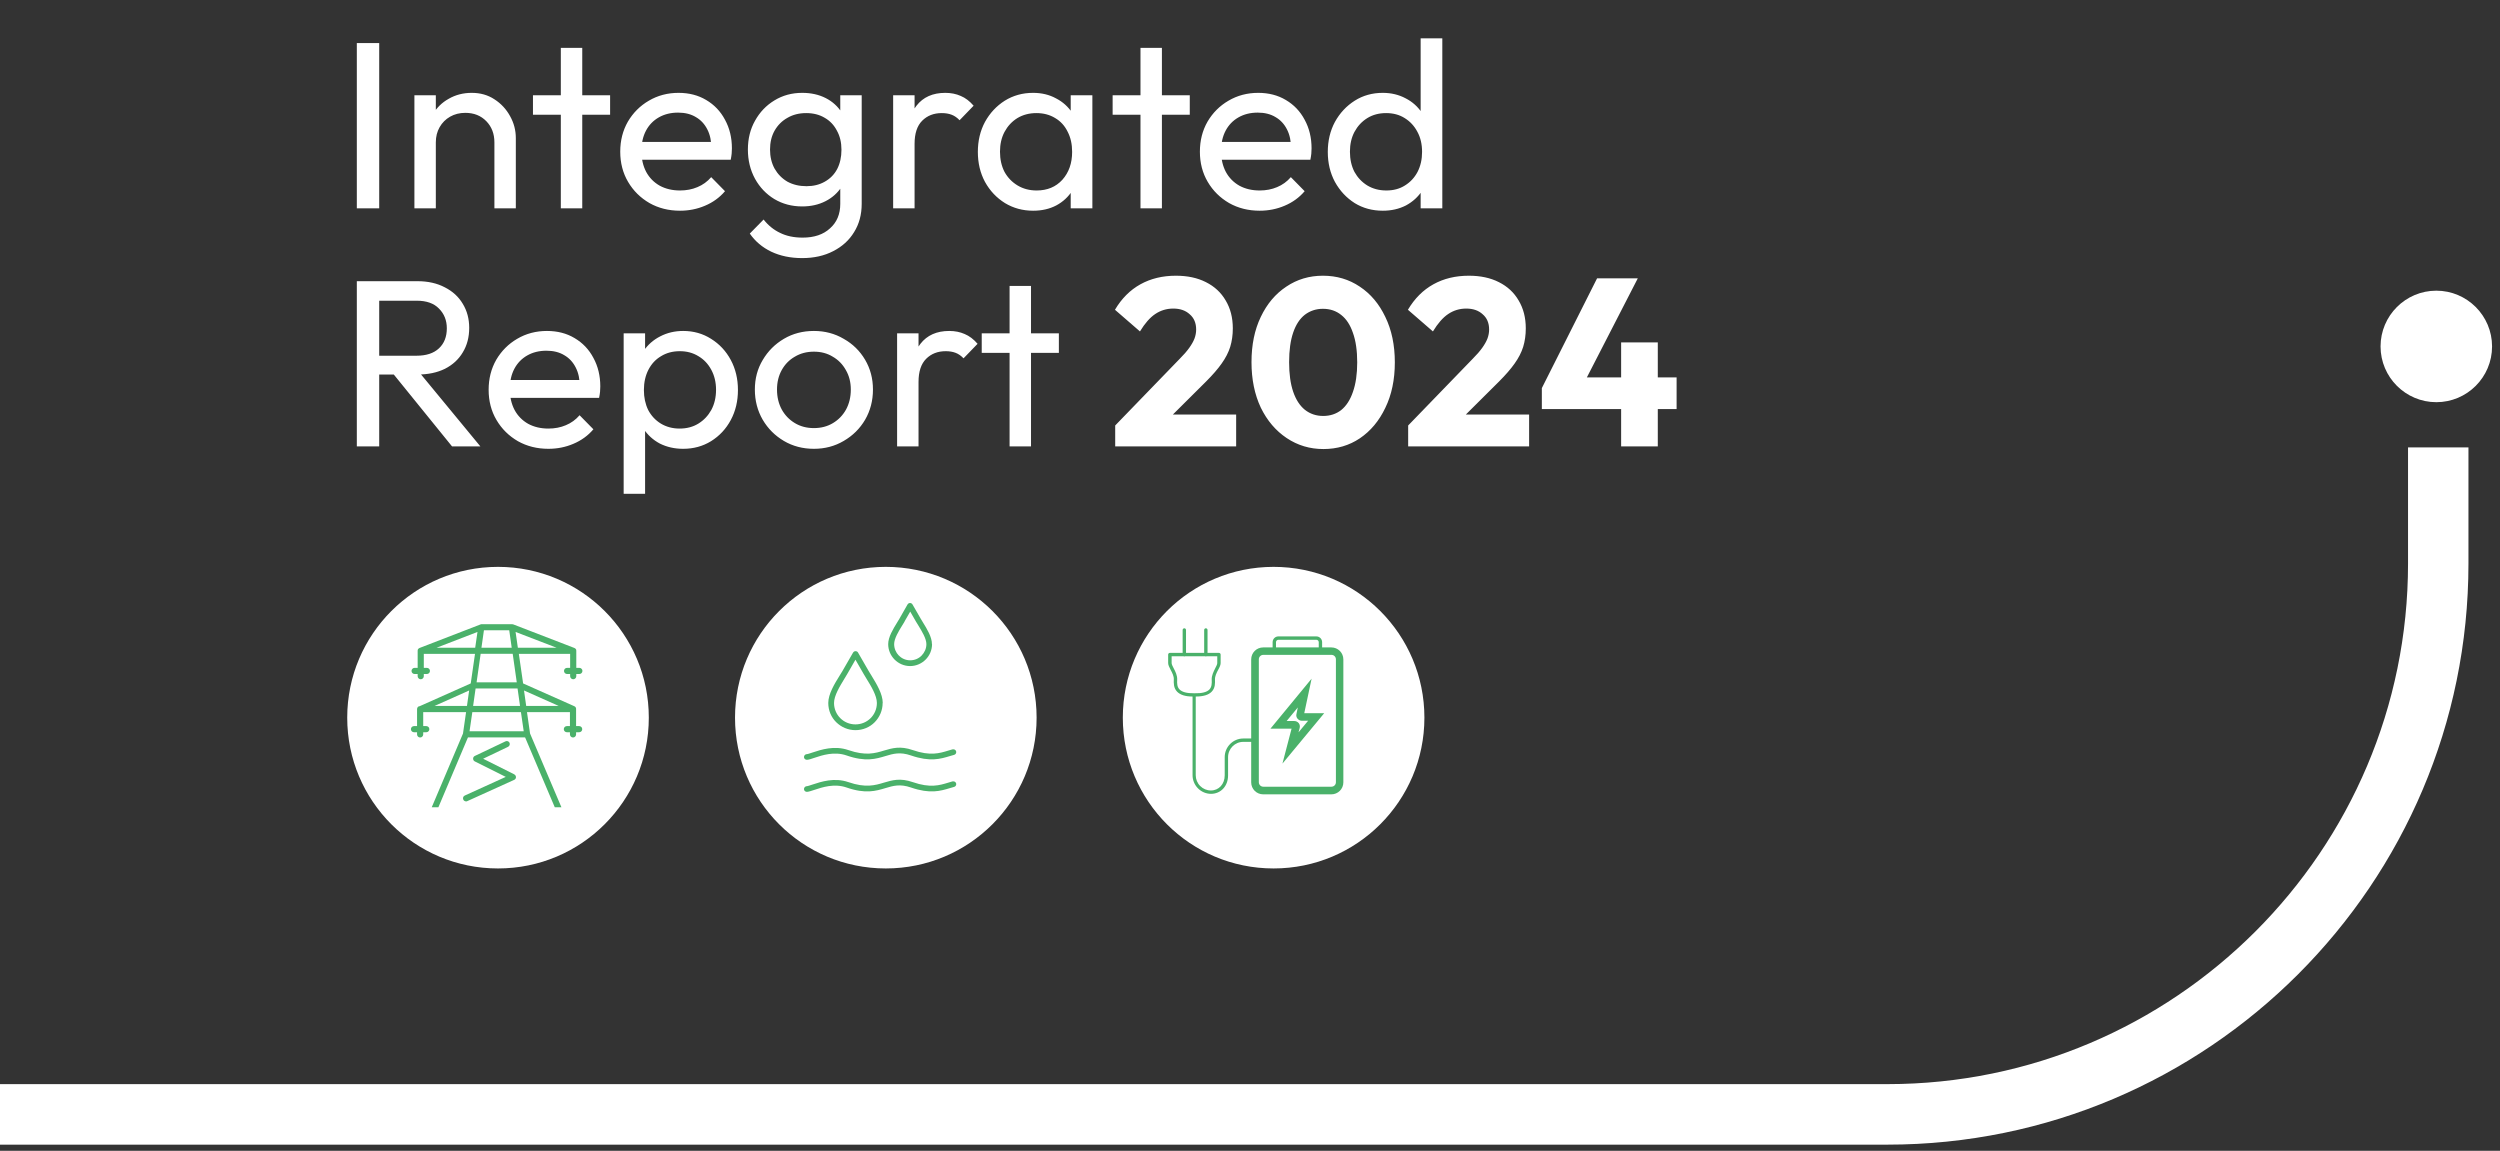
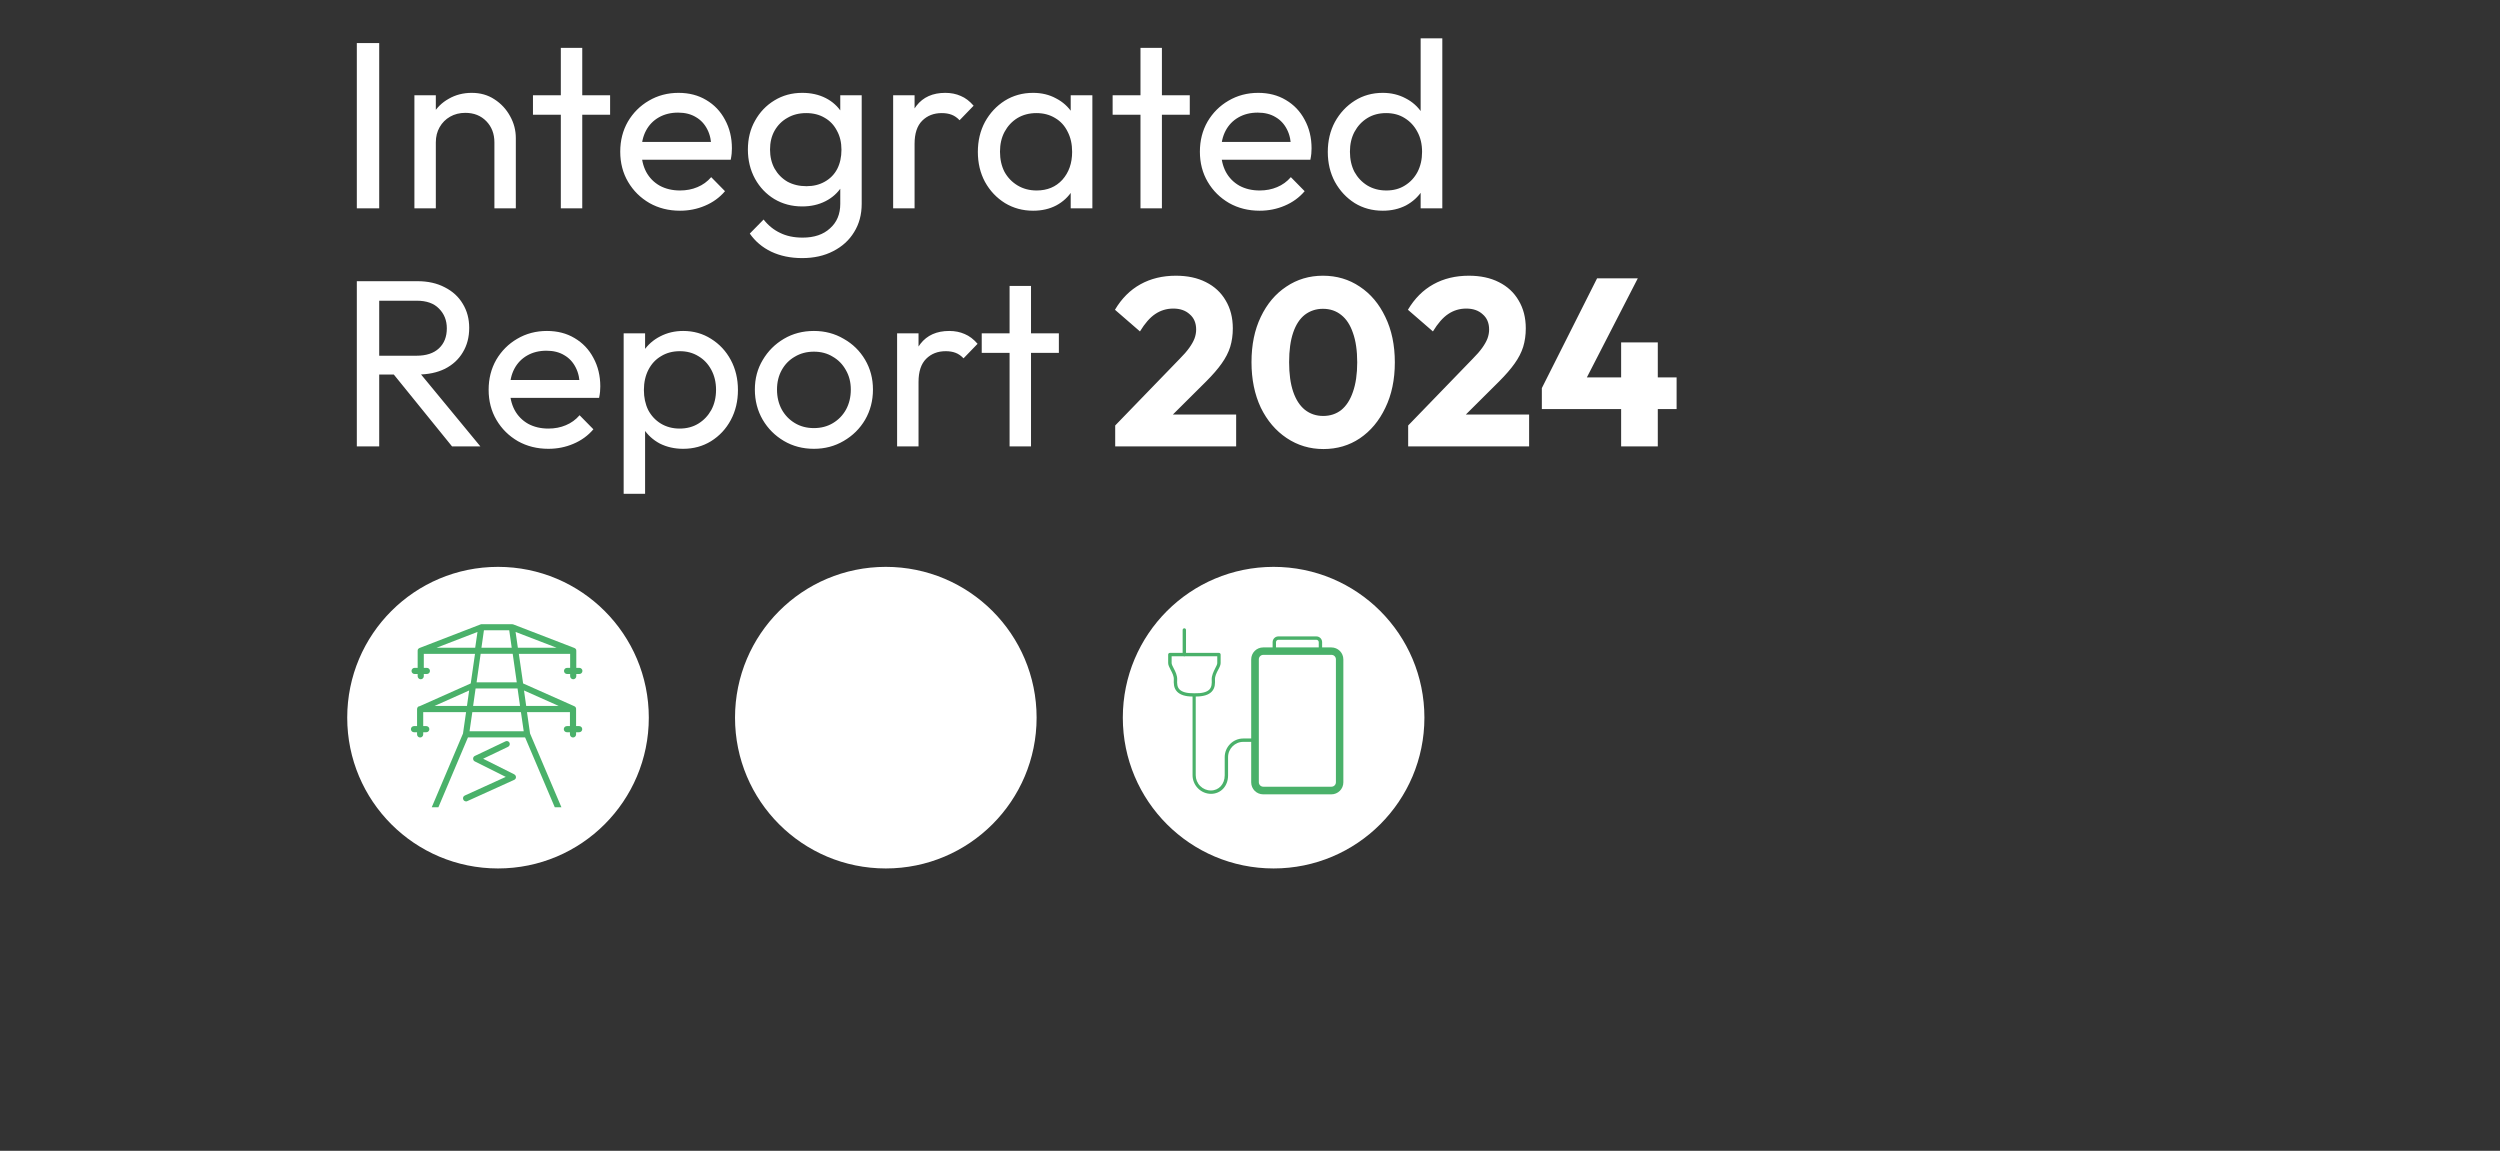
<svg xmlns="http://www.w3.org/2000/svg" width="252" height="116" viewBox="0 0 252 116" fill="none">
  <rect x="0" y="0" width="252" height="116" fill="#333333" stroke="none" />
  <g clip-path="url(#clip0_2432_1092)">
-     <path d="M248.82 45.1V56.81C248.82 89.11 222.55 115.38 190.25 115.38H0V109.28H190.26C219.19 109.28 242.73 85.74 242.73 56.81V45.1H248.83H248.82Z" fill="white" />
-     <path d="M251.2 34.92C251.2 38.03 248.68 40.54 245.58 40.54C242.48 40.54 239.96 38.02 239.96 34.92C239.96 31.82 242.48 29.3 245.58 29.3C248.68 29.3 251.2 31.82 251.2 34.92Z" fill="white" />
    <path d="M65.4 72.34C65.4 80.73 58.6 87.54 50.2 87.54C41.8 87.54 35 80.74 35 72.34C35 63.94 41.8 57.14 50.2 57.14C58.6 57.14 65.4 63.94 65.4 72.34Z" fill="white" />
    <path d="M104.49 72.34C104.49 80.73 97.69 87.54 89.29 87.54C80.89 87.54 74.09 80.74 74.09 72.34C74.09 63.94 80.89 57.14 89.29 57.14C97.69 57.14 104.49 63.94 104.49 72.34Z" fill="white" />
    <path d="M143.58 72.34C143.58 80.73 136.78 87.54 128.38 87.54C119.98 87.54 113.18 80.74 113.18 72.34C113.18 63.94 119.98 57.14 128.38 57.14C136.78 57.14 143.58 63.94 143.58 72.34Z" fill="white" />
    <path d="M42.23 71.19C42.23 71.19 42.17 71.23 42.14 71.25C42.14 71.25 42.14 71.26 42.12 71.27C42.1 71.29 42.09 71.31 42.07 71.34C42.07 71.35 42.07 71.36 42.06 71.38C42.06 71.4 42.05 71.43 42.04 71.45C42.04 71.45 42.04 71.46 42.04 71.47V73.19H41.73C41.56 73.19 41.42 73.33 41.42 73.5C41.42 73.67 41.56 73.81 41.73 73.81H42.04V74.03C42.04 74.2 42.18 74.34 42.35 74.34C42.52 74.34 42.66 74.2 42.66 74.03V73.81H42.97C43.14 73.81 43.28 73.67 43.28 73.5C43.28 73.33 43.14 73.19 42.97 73.19H42.66V71.78H46.98L46.67 73.94L43.52 81.37H44.19L47.17 74.33H52.93L55.92 81.37H56.59L53.43 73.94L53.12 71.78H57.45V73.19H57.14C56.97 73.19 56.83 73.33 56.83 73.5C56.83 73.67 56.97 73.81 57.14 73.81H57.45V74.03C57.45 74.2 57.59 74.34 57.76 74.34C57.93 74.34 58.07 74.2 58.07 74.03V73.81H58.38C58.55 73.81 58.69 73.67 58.69 73.5C58.69 73.33 58.55 73.19 58.38 73.19H58.07V71.47C58.07 71.47 58.07 71.46 58.07 71.45C58.07 71.43 58.07 71.4 58.06 71.38C58.06 71.37 58.06 71.36 58.05 71.34C58.04 71.31 58.02 71.29 58 71.27C58 71.27 58 71.26 57.99 71.25C57.96 71.23 57.93 71.2 57.9 71.19L52.73 68.89L52.3 65.91H57.47V67.32H57.16C56.99 67.32 56.85 67.46 56.85 67.63C56.85 67.8 56.99 67.94 57.16 67.94H57.47V68.16C57.47 68.33 57.61 68.47 57.78 68.47C57.95 68.47 58.09 68.33 58.09 68.16V67.94H58.4C58.57 67.94 58.71 67.8 58.71 67.63C58.71 67.46 58.57 67.32 58.4 67.32H58.09V65.6C58.09 65.6 58.09 65.59 58.09 65.58C58.09 65.56 58.09 65.53 58.08 65.51C58.08 65.5 58.08 65.48 58.07 65.47C58.06 65.45 58.05 65.43 58.03 65.41C58.03 65.4 58.01 65.39 58 65.38C57.98 65.36 57.96 65.35 57.94 65.34C57.93 65.34 57.92 65.33 57.91 65.32L51.74 62.94C51.74 62.94 51.67 62.92 51.63 62.92H48.55C48.55 62.92 48.47 62.92 48.44 62.94L42.28 65.32C42.27 65.32 42.26 65.33 42.25 65.34C42.23 65.35 42.21 65.36 42.19 65.38C42.19 65.39 42.17 65.4 42.16 65.41C42.15 65.43 42.13 65.45 42.12 65.47C42.12 65.48 42.12 65.5 42.11 65.51C42.11 65.53 42.1 65.56 42.1 65.58C42.1 65.58 42.1 65.59 42.1 65.6V67.32H41.79C41.62 67.32 41.48 67.46 41.48 67.63C41.48 67.8 41.62 67.94 41.79 67.94H42.1V68.16C42.1 68.33 42.24 68.47 42.41 68.47C42.58 68.47 42.72 68.33 42.72 68.16V67.94H43.03C43.2 67.94 43.34 67.8 43.34 67.63C43.34 67.46 43.2 67.32 43.03 67.32H42.72V65.91H47.88L47.45 68.89L42.29 71.19H42.23ZM47.07 71.16H43.8L47.29 69.6L47.07 71.16ZM56.32 71.16H53.04L52.82 69.6L56.32 71.16ZM56.11 65.29H52.2L51.97 63.7L56.1 65.29H56.11ZM48.78 63.53H51.33L51.58 65.29H48.53L48.78 63.53ZM48.45 65.9H51.68L52.09 68.78H48.04L48.45 65.9ZM44.01 65.29L48.13 63.7L47.9 65.29H44H44.01ZM47.95 69.4H52.17L52.42 71.16H47.69L47.94 69.4H47.95ZM52.51 71.78L52.79 73.71H47.33L47.61 71.78H52.51Z" fill="#4AB16A" />
    <path d="M51.83 78.05L48.7 76.48L51.21 75.28C51.36 75.21 51.43 75.02 51.36 74.87C51.29 74.72 51.1 74.65 50.95 74.73L47.86 76.2C47.75 76.25 47.69 76.36 47.69 76.47C47.69 76.59 47.75 76.7 47.86 76.75L50.98 78.31L46.85 80.19C46.69 80.26 46.63 80.44 46.7 80.6C46.75 80.71 46.86 80.78 46.98 80.78C47.02 80.78 47.07 80.78 47.11 80.75L51.83 78.61C51.94 78.56 52.01 78.46 52.01 78.34C52.01 78.22 51.94 78.11 51.84 78.06" fill="#4AB16A" />
-     <path d="M96.03 78.769C96.18 78.729 96.34 78.819 96.38 78.969C96.42 79.119 96.33 79.279 96.18 79.319C96.04 79.359 95.9 79.399 95.76 79.439C94.8 79.729 93.76 80.049 91.82 79.379C90.72 78.999 90.02 79.209 89.26 79.439C88.29 79.729 87.25 80.049 85.33 79.379C84.09 78.949 82.87 79.359 82.09 79.619C81.78 79.719 81.53 79.809 81.34 79.819C81.18 79.819 81.05 79.709 81.04 79.549C81.04 79.389 81.16 79.259 81.31 79.249C81.42 79.249 81.63 79.169 81.91 79.079C82.76 78.799 84.1 78.349 85.52 78.839C87.26 79.439 88.21 79.159 89.1 78.889C89.95 78.639 90.74 78.399 92.01 78.839C93.77 79.449 94.71 79.159 95.59 78.889C95.74 78.839 95.88 78.799 96.03 78.759V78.769ZM96.03 75.539C96.18 75.499 96.34 75.589 96.38 75.739C96.42 75.889 96.33 76.049 96.18 76.089C96.04 76.129 95.9 76.169 95.76 76.209C94.8 76.499 93.76 76.819 91.82 76.149C90.72 75.769 90.02 75.979 89.26 76.209C88.29 76.499 87.25 76.819 85.33 76.149C84.09 75.719 82.87 76.129 82.09 76.389C81.78 76.499 81.53 76.579 81.34 76.589C81.18 76.589 81.05 76.479 81.04 76.319C81.04 76.159 81.16 76.029 81.31 76.019C81.42 76.019 81.63 75.939 81.91 75.849C82.76 75.569 84.1 75.119 85.52 75.609C87.26 76.209 88.21 75.929 89.1 75.659C89.95 75.409 90.74 75.169 92.01 75.609C93.77 76.219 94.71 75.929 95.59 75.659C95.74 75.619 95.88 75.569 96.03 75.529M88.97 70.859C88.97 71.619 88.66 72.299 88.17 72.799C87.68 73.299 86.99 73.599 86.23 73.599C85.47 73.599 84.79 73.289 84.29 72.799C83.79 72.309 83.49 71.619 83.49 70.859C83.49 69.959 84.12 68.929 84.63 68.109C84.74 67.919 84.85 67.749 84.93 67.619L85.99 65.779C86.07 65.639 86.25 65.599 86.38 65.669C86.43 65.699 86.46 65.729 86.49 65.779L87.55 67.619C87.63 67.749 87.73 67.929 87.85 68.109C88.35 68.929 88.98 69.949 88.98 70.859M87.76 72.389C88.15 71.999 88.39 71.459 88.39 70.859C88.39 70.119 87.81 69.169 87.34 68.409C87.23 68.239 87.14 68.079 87.04 67.909L86.23 66.499L85.42 67.909C85.32 68.079 85.22 68.239 85.12 68.409C84.66 69.169 84.07 70.119 84.07 70.859C84.07 71.459 84.31 71.999 84.7 72.389C85.09 72.779 85.63 73.019 86.23 73.019C86.83 73.019 87.37 72.779 87.76 72.389ZM93.95 64.929C93.95 65.539 93.7 66.089 93.3 66.489C92.9 66.889 92.35 67.139 91.74 67.139C91.13 67.139 90.58 66.889 90.18 66.489C90.18 66.489 90.17 66.479 90.16 66.469C89.77 66.069 89.53 65.529 89.53 64.929C89.53 64.209 90.03 63.399 90.43 62.749C90.52 62.609 90.6 62.469 90.66 62.369L91.48 60.929C91.56 60.789 91.73 60.739 91.87 60.819C91.92 60.849 91.95 60.879 91.98 60.929L92.81 62.369C92.87 62.469 92.95 62.609 93.04 62.749C93.44 63.399 93.94 64.209 93.94 64.929H93.95ZM92.9 66.079C93.19 65.779 93.38 65.379 93.38 64.929C93.38 64.369 92.93 63.639 92.57 63.049C92.49 62.919 92.41 62.799 92.33 62.659L91.75 61.649L91.18 62.639C91.18 62.639 91.18 62.649 91.18 62.659C91.1 62.799 91.02 62.919 90.94 63.049C90.58 63.629 90.13 64.369 90.13 64.929C90.13 65.369 90.31 65.779 90.59 66.069H90.6C90.89 66.379 91.3 66.559 91.75 66.559C92.2 66.559 92.61 66.379 92.9 66.079Z" fill="#4AB16A" />
    <path d="M127.34 66.01C127.09 66.01 126.89 66.21 126.89 66.46V78.85C126.89 79.1 127.09 79.3 127.34 79.3H134.21C134.46 79.3 134.66 79.1 134.66 78.85V66.46C134.66 66.21 134.46 66.01 134.21 66.01H127.34ZM134.2 80.07H127.33C126.66 80.07 126.12 79.53 126.12 78.86V66.47C126.12 65.8 126.66 65.26 127.33 65.26H134.2C134.87 65.26 135.41 65.8 135.41 66.47V78.86C135.41 79.53 134.87 80.07 134.2 80.07Z" fill="#4AB16A" />
-     <path d="M129.69 72.68H130.47C130.64 72.68 130.8 72.76 130.91 72.89C131.02 73.03 131.05 73.2 131.01 73.37L130.89 73.82L131.86 72.65H131.22C131.05 72.65 130.9 72.57 130.79 72.44C130.68 72.31 130.64 72.14 130.68 71.98L130.82 71.31L129.7 72.67L129.69 72.68ZM129.27 76.97L130.19 73.45H128.06L132.21 68.41L131.47 71.89H133.48L129.27 76.97Z" fill="#4AB16A" />
    <path d="M118.1 66.15V66.84C118.1 66.96 118.2 67.16 118.31 67.37C118.48 67.69 118.68 68.09 118.66 68.51C118.64 68.89 118.65 69.25 118.9 69.5C119.16 69.76 119.64 69.89 120.35 69.88C120.35 69.88 120.36 69.88 120.37 69.88H120.43C121.14 69.9 121.64 69.77 121.9 69.51C122.15 69.25 122.16 68.89 122.14 68.52C122.12 68.1 122.33 67.7 122.49 67.37C122.6 67.16 122.7 66.97 122.7 66.84V66.15H118.09H118.1ZM122.08 80.02C121.58 80.02 121.11 79.82 120.76 79.47C120.41 79.12 120.21 78.64 120.21 78.14V70.21C119.47 70.21 118.97 70.04 118.66 69.73C118.28 69.35 118.31 68.83 118.32 68.49C118.34 68.16 118.16 67.82 118 67.52C117.87 67.26 117.75 67.04 117.75 66.84V65.98C117.75 65.89 117.83 65.81 117.92 65.81H122.87C122.96 65.81 123.04 65.89 123.04 65.98V66.84C123.04 67.04 122.93 67.27 122.79 67.52C122.63 67.82 122.46 68.16 122.47 68.49C122.48 68.83 122.51 69.35 122.13 69.73C121.82 70.05 121.29 70.21 120.53 70.21V78.14C120.53 78.55 120.69 78.94 120.98 79.23C121.27 79.52 121.65 79.68 122.06 79.68C122.86 79.68 123.45 79.04 123.45 78.16V76.32C123.45 75.29 124.29 74.44 125.32 74.44H126.33C126.42 74.44 126.5 74.52 126.5 74.61C126.5 74.7 126.42 74.78 126.33 74.78H125.32C124.48 74.78 123.79 75.47 123.79 76.32V78.16C123.79 79.24 123.06 80.02 122.06 80.02" fill="#4AB16A" />
    <path d="M119.38 66.15C119.29 66.15 119.21 66.07 119.21 65.98V63.5C119.21 63.41 119.29 63.33 119.38 63.33C119.47 63.33 119.55 63.41 119.55 63.5V65.98C119.55 66.07 119.47 66.15 119.38 66.15Z" fill="#4AB16A" />
-     <path d="M121.55 66.15C121.46 66.15 121.38 66.07 121.38 65.98V63.5C121.38 63.41 121.46 63.33 121.55 63.33C121.64 63.33 121.72 63.41 121.72 63.5V65.98C121.72 66.07 121.64 66.15 121.55 66.15Z" fill="#4AB16A" />
    <path d="M133.1 65.629C133.01 65.629 132.93 65.549 132.93 65.459V64.729C132.93 64.599 132.82 64.489 132.69 64.489H128.86C128.73 64.489 128.62 64.599 128.62 64.729V65.459C128.62 65.549 128.54 65.629 128.45 65.629C128.36 65.629 128.28 65.549 128.28 65.459V64.729C128.28 64.409 128.54 64.149 128.86 64.149H132.69C133.01 64.149 133.27 64.409 133.27 64.729V65.459C133.27 65.549 133.19 65.629 133.1 65.629Z" fill="#4AB16A" />
  </g>
-   <path d="M35.968 21V4.344H38.224V21H35.968ZM49.836 21V14.352C49.836 13.488 49.563 12.776 49.02 12.216C48.475 11.656 47.772 11.376 46.907 11.376C46.331 11.376 45.819 11.504 45.371 11.76C44.923 12.016 44.572 12.368 44.316 12.816C44.059 13.264 43.931 13.776 43.931 14.352L43.044 13.848C43.044 12.984 43.236 12.216 43.62 11.544C44.004 10.872 44.539 10.344 45.227 9.96C45.916 9.56 46.691 9.36 47.556 9.36C48.419 9.36 49.179 9.576 49.836 10.008C50.508 10.44 51.035 11.008 51.419 11.712C51.803 12.4 51.995 13.136 51.995 13.92V21H49.836ZM41.772 21V9.6H43.931V21H41.772ZM56.531 21V4.824H58.691V21H56.531ZM53.723 11.568V9.6H61.499V11.568H53.723ZM68.544 21.24C67.408 21.24 66.384 20.984 65.472 20.472C64.56 19.944 63.84 19.232 63.312 18.336C62.784 17.44 62.52 16.424 62.52 15.288C62.52 14.168 62.776 13.16 63.288 12.264C63.816 11.368 64.52 10.664 65.4 10.152C66.296 9.624 67.296 9.36 68.4 9.36C69.456 9.36 70.384 9.6 71.184 10.08C72 10.56 72.632 11.224 73.08 12.072C73.544 12.92 73.776 13.88 73.776 14.952C73.776 15.112 73.768 15.288 73.752 15.48C73.736 15.656 73.704 15.864 73.656 16.104H64.032V14.304H72.504L71.712 15C71.712 14.232 71.576 13.584 71.304 13.056C71.032 12.512 70.648 12.096 70.152 11.808C69.656 11.504 69.056 11.352 68.352 11.352C67.616 11.352 66.968 11.512 66.408 11.832C65.848 12.152 65.416 12.6 65.112 13.176C64.808 13.752 64.656 14.432 64.656 15.216C64.656 16.016 64.816 16.72 65.136 17.328C65.456 17.92 65.912 18.384 66.504 18.72C67.096 19.04 67.776 19.2 68.544 19.2C69.184 19.2 69.768 19.088 70.296 18.864C70.84 18.64 71.304 18.304 71.688 17.856L73.08 19.272C72.536 19.912 71.864 20.4 71.064 20.736C70.28 21.072 69.44 21.24 68.544 21.24ZM80.859 26.016C79.691 26.016 78.651 25.8 77.739 25.368C76.843 24.936 76.123 24.328 75.579 23.544L76.971 22.128C77.435 22.72 77.987 23.168 78.627 23.472C79.267 23.792 80.027 23.952 80.907 23.952C82.075 23.952 82.995 23.64 83.667 23.016C84.355 22.408 84.699 21.584 84.699 20.544V17.712L85.083 15.144L84.699 12.6V9.6H86.859V20.544C86.859 21.632 86.603 22.584 86.091 23.4C85.595 24.216 84.891 24.856 83.979 25.32C83.083 25.784 82.043 26.016 80.859 26.016ZM80.859 20.808C79.819 20.808 78.883 20.56 78.051 20.064C77.235 19.568 76.587 18.888 76.107 18.024C75.627 17.144 75.387 16.16 75.387 15.072C75.387 13.984 75.627 13.016 76.107 12.168C76.587 11.304 77.235 10.624 78.051 10.128C78.883 9.616 79.819 9.36 80.859 9.36C81.755 9.36 82.547 9.536 83.235 9.888C83.923 10.24 84.467 10.736 84.867 11.376C85.283 12 85.507 12.736 85.539 13.584V16.608C85.491 17.44 85.259 18.176 84.843 18.816C84.443 19.44 83.899 19.928 83.211 20.28C82.523 20.632 81.739 20.808 80.859 20.808ZM81.291 18.768C81.995 18.768 82.611 18.616 83.139 18.312C83.683 18.008 84.099 17.584 84.387 17.04C84.675 16.48 84.819 15.832 84.819 15.096C84.819 14.36 84.667 13.72 84.363 13.176C84.075 12.616 83.667 12.184 83.139 11.88C82.611 11.56 81.987 11.4 81.267 11.4C80.547 11.4 79.915 11.56 79.371 11.88C78.827 12.184 78.395 12.616 78.075 13.176C77.771 13.72 77.619 14.352 77.619 15.072C77.619 15.792 77.771 16.432 78.075 16.992C78.395 17.552 78.827 17.992 79.371 18.312C79.931 18.616 80.571 18.768 81.291 18.768ZM90.029 21V9.6H92.189V21H90.029ZM92.189 14.496L91.373 14.136C91.373 12.68 91.709 11.52 92.381 10.656C93.053 9.792 94.021 9.36 95.285 9.36C95.861 9.36 96.381 9.464 96.845 9.672C97.309 9.864 97.741 10.192 98.141 10.656L96.725 12.12C96.485 11.864 96.221 11.68 95.933 11.568C95.645 11.456 95.309 11.4 94.925 11.4C94.125 11.4 93.469 11.656 92.957 12.168C92.445 12.68 92.189 13.456 92.189 14.496ZM104.135 21.24C103.095 21.24 102.151 20.984 101.303 20.472C100.455 19.944 99.783 19.232 99.287 18.336C98.807 17.44 98.567 16.432 98.567 15.312C98.567 14.192 98.807 13.184 99.287 12.288C99.783 11.392 100.447 10.68 101.279 10.152C102.127 9.624 103.079 9.36 104.135 9.36C104.999 9.36 105.767 9.544 106.439 9.912C107.127 10.264 107.679 10.76 108.095 11.4C108.511 12.024 108.743 12.752 108.791 13.584V17.016C108.743 17.832 108.511 18.56 108.095 19.2C107.695 19.84 107.151 20.344 106.463 20.712C105.791 21.064 105.015 21.24 104.135 21.24ZM104.495 19.2C105.567 19.2 106.431 18.84 107.087 18.12C107.743 17.384 108.071 16.448 108.071 15.312C108.071 14.528 107.919 13.848 107.615 13.272C107.327 12.68 106.911 12.224 106.367 11.904C105.823 11.568 105.191 11.4 104.471 11.4C103.751 11.4 103.111 11.568 102.551 11.904C102.007 12.24 101.575 12.704 101.255 13.296C100.951 13.872 100.799 14.536 100.799 15.288C100.799 16.056 100.951 16.736 101.255 17.328C101.575 17.904 102.015 18.36 102.575 18.696C103.135 19.032 103.775 19.2 104.495 19.2ZM107.927 21V17.928L108.335 15.144L107.927 12.384V9.6H110.111V21H107.927ZM114.961 21V4.824H117.121V21H114.961ZM112.153 11.568V9.6H119.929V11.568H112.153ZM126.973 21.24C125.837 21.24 124.813 20.984 123.901 20.472C122.989 19.944 122.269 19.232 121.741 18.336C121.213 17.44 120.949 16.424 120.949 15.288C120.949 14.168 121.205 13.16 121.717 12.264C122.245 11.368 122.949 10.664 123.829 10.152C124.725 9.624 125.725 9.36 126.829 9.36C127.885 9.36 128.813 9.6 129.613 10.08C130.429 10.56 131.061 11.224 131.509 12.072C131.973 12.92 132.205 13.88 132.205 14.952C132.205 15.112 132.197 15.288 132.181 15.48C132.165 15.656 132.133 15.864 132.085 16.104H122.461V14.304H130.933L130.141 15C130.141 14.232 130.005 13.584 129.733 13.056C129.461 12.512 129.077 12.096 128.581 11.808C128.085 11.504 127.485 11.352 126.781 11.352C126.045 11.352 125.397 11.512 124.837 11.832C124.277 12.152 123.845 12.6 123.541 13.176C123.237 13.752 123.085 14.432 123.085 15.216C123.085 16.016 123.245 16.72 123.565 17.328C123.885 17.92 124.341 18.384 124.933 18.72C125.525 19.04 126.205 19.2 126.973 19.2C127.613 19.2 128.197 19.088 128.725 18.864C129.269 18.64 129.733 18.304 130.117 17.856L131.509 19.272C130.965 19.912 130.293 20.4 129.493 20.736C128.709 21.072 127.869 21.24 126.973 21.24ZM139.385 21.24C138.329 21.24 137.385 20.984 136.553 20.472C135.721 19.944 135.057 19.232 134.561 18.336C134.081 17.44 133.841 16.432 133.841 15.312C133.841 14.192 134.081 13.184 134.561 12.288C135.057 11.392 135.721 10.68 136.553 10.152C137.385 9.624 138.329 9.36 139.385 9.36C140.233 9.36 141.001 9.544 141.689 9.912C142.377 10.264 142.929 10.76 143.345 11.4C143.777 12.024 144.017 12.752 144.065 13.584V17.016C144.017 17.832 143.785 18.56 143.369 19.2C142.953 19.84 142.401 20.344 141.713 20.712C141.025 21.064 140.249 21.24 139.385 21.24ZM139.745 19.2C140.465 19.2 141.089 19.032 141.617 18.696C142.161 18.36 142.585 17.904 142.889 17.328C143.193 16.736 143.345 16.064 143.345 15.312C143.345 14.528 143.185 13.848 142.865 13.272C142.561 12.696 142.137 12.24 141.593 11.904C141.065 11.568 140.441 11.4 139.721 11.4C139.001 11.4 138.369 11.568 137.825 11.904C137.281 12.24 136.849 12.704 136.529 13.296C136.225 13.872 136.073 14.536 136.073 15.288C136.073 16.056 136.225 16.736 136.529 17.328C136.849 17.904 137.281 18.36 137.825 18.696C138.385 19.032 139.025 19.2 139.745 19.2ZM145.385 21H143.201V17.928L143.609 15.144L143.201 12.384V3.864H145.385V21ZM37.48 37.752V35.856H41.992C42.968 35.856 43.72 35.608 44.248 35.112C44.776 34.616 45.04 33.944 45.04 33.096C45.04 32.296 44.776 31.632 44.248 31.104C43.736 30.576 42.992 30.312 42.016 30.312H37.48V28.344H42.088C43.144 28.344 44.064 28.552 44.848 28.968C45.632 29.368 46.232 29.92 46.648 30.624C47.08 31.328 47.296 32.136 47.296 33.048C47.296 33.992 47.08 34.816 46.648 35.52C46.232 36.224 45.632 36.776 44.848 37.176C44.064 37.56 43.144 37.752 42.088 37.752H37.48ZM35.968 45V28.344H38.224V45H35.968ZM45.568 45L39.52 37.536L41.656 36.792L48.424 45H45.568ZM55.278 45.24C54.142 45.24 53.118 44.984 52.206 44.472C51.294 43.944 50.574 43.232 50.046 42.336C49.518 41.44 49.254 40.424 49.254 39.288C49.254 38.168 49.51 37.16 50.022 36.264C50.55 35.368 51.254 34.664 52.134 34.152C53.03 33.624 54.03 33.36 55.134 33.36C56.19 33.36 57.118 33.6 57.918 34.08C58.734 34.56 59.366 35.224 59.814 36.072C60.278 36.92 60.51 37.88 60.51 38.952C60.51 39.112 60.502 39.288 60.486 39.48C60.47 39.656 60.438 39.864 60.39 40.104H50.766V38.304H59.238L58.446 39C58.446 38.232 58.31 37.584 58.038 37.056C57.766 36.512 57.382 36.096 56.886 35.808C56.39 35.504 55.79 35.352 55.086 35.352C54.35 35.352 53.702 35.512 53.142 35.832C52.582 36.152 52.15 36.6 51.846 37.176C51.542 37.752 51.39 38.432 51.39 39.216C51.39 40.016 51.55 40.72 51.87 41.328C52.19 41.92 52.646 42.384 53.238 42.72C53.83 43.04 54.51 43.2 55.278 43.2C55.918 43.2 56.502 43.088 57.03 42.864C57.574 42.64 58.038 42.304 58.422 41.856L59.814 43.272C59.27 43.912 58.598 44.4 57.798 44.736C57.014 45.072 56.174 45.24 55.278 45.24ZM68.865 45.24C68.001 45.24 67.217 45.064 66.513 44.712C65.825 44.344 65.273 43.84 64.857 43.2C64.441 42.56 64.209 41.832 64.161 41.016V37.584C64.209 36.752 64.441 36.024 64.857 35.4C65.289 34.76 65.849 34.264 66.537 33.912C67.241 33.544 68.017 33.36 68.865 33.36C69.905 33.36 70.841 33.624 71.673 34.152C72.521 34.68 73.185 35.392 73.665 36.288C74.145 37.184 74.385 38.192 74.385 39.312C74.385 40.432 74.145 41.44 73.665 42.336C73.185 43.232 72.521 43.944 71.673 44.472C70.841 44.984 69.905 45.24 68.865 45.24ZM62.865 49.776V33.6H65.025V36.6L64.617 39.36L65.025 42.144V49.776H62.865ZM68.505 43.2C69.225 43.2 69.857 43.032 70.401 42.696C70.945 42.36 71.377 41.904 71.697 41.328C72.017 40.736 72.177 40.056 72.177 39.288C72.177 38.536 72.017 37.864 71.697 37.272C71.377 36.68 70.945 36.224 70.401 35.904C69.857 35.568 69.233 35.4 68.529 35.4C67.809 35.4 67.177 35.568 66.633 35.904C66.089 36.224 65.665 36.68 65.361 37.272C65.057 37.864 64.905 38.544 64.905 39.312C64.905 40.064 65.049 40.736 65.337 41.328C65.641 41.904 66.065 42.36 66.609 42.696C67.169 43.032 67.801 43.2 68.505 43.2ZM82.042 45.24C80.922 45.24 79.914 44.976 79.018 44.448C78.122 43.92 77.41 43.208 76.882 42.312C76.354 41.4 76.09 40.384 76.09 39.264C76.09 38.16 76.354 37.168 76.882 36.288C77.41 35.392 78.122 34.68 79.018 34.152C79.914 33.624 80.922 33.36 82.042 33.36C83.146 33.36 84.146 33.624 85.042 34.152C85.954 34.664 86.674 35.368 87.202 36.264C87.73 37.16 87.994 38.16 87.994 39.264C87.994 40.384 87.73 41.4 87.202 42.312C86.674 43.208 85.954 43.92 85.042 44.448C84.146 44.976 83.146 45.24 82.042 45.24ZM82.042 43.152C82.762 43.152 83.402 42.984 83.962 42.648C84.522 42.312 84.962 41.856 85.282 41.28C85.602 40.688 85.762 40.016 85.762 39.264C85.762 38.528 85.594 37.872 85.258 37.296C84.938 36.72 84.498 36.272 83.938 35.952C83.394 35.616 82.762 35.448 82.042 35.448C81.322 35.448 80.682 35.616 80.122 35.952C79.562 36.272 79.122 36.72 78.802 37.296C78.482 37.872 78.322 38.528 78.322 39.264C78.322 40.016 78.482 40.688 78.802 41.28C79.122 41.856 79.562 42.312 80.122 42.648C80.682 42.984 81.322 43.152 82.042 43.152ZM90.428 45V33.6H92.588V45H90.428ZM92.588 38.496L91.772 38.136C91.772 36.68 92.108 35.52 92.78 34.656C93.452 33.792 94.42 33.36 95.684 33.36C96.26 33.36 96.78 33.464 97.244 33.672C97.708 33.864 98.14 34.192 98.54 34.656L97.124 36.12C96.884 35.864 96.62 35.68 96.332 35.568C96.044 35.456 95.708 35.4 95.324 35.4C94.524 35.4 93.868 35.656 93.356 36.168C92.844 36.68 92.588 37.456 92.588 38.496ZM101.766 45V28.824H103.926V45H101.766ZM98.958 35.568V33.6H106.734V35.568H98.958ZM112.412 42.888L118.916 36.168C119.316 35.768 119.636 35.4 119.876 35.064C120.116 34.728 120.292 34.416 120.404 34.128C120.516 33.824 120.572 33.52 120.572 33.216C120.572 32.56 120.356 32.048 119.924 31.68C119.508 31.296 118.956 31.104 118.268 31.104C117.596 31.104 116.988 31.288 116.444 31.656C115.916 32.008 115.404 32.592 114.908 33.408L112.388 31.224C113.06 30.088 113.916 29.232 114.956 28.656C115.996 28.08 117.188 27.792 118.532 27.792C119.7 27.792 120.708 28.008 121.556 28.44C122.42 28.872 123.084 29.488 123.548 30.288C124.028 31.088 124.268 32.024 124.268 33.096C124.268 33.768 124.18 34.392 124.004 34.968C123.828 35.528 123.54 36.088 123.14 36.648C122.756 37.192 122.236 37.792 121.58 38.448L117.068 42.936L112.412 42.888ZM112.412 45V42.888L115.604 41.784H124.604V45H112.412ZM133.399 45.264C132.039 45.264 130.807 44.896 129.703 44.16C128.599 43.424 127.727 42.4 127.087 41.088C126.463 39.76 126.151 38.232 126.151 36.504C126.151 34.76 126.463 33.24 127.087 31.944C127.711 30.632 128.567 29.616 129.655 28.896C130.743 28.16 131.975 27.792 133.351 27.792C134.743 27.792 135.983 28.16 137.071 28.896C138.159 29.616 139.015 30.632 139.639 31.944C140.279 33.256 140.599 34.784 140.599 36.528C140.599 38.272 140.279 39.8 139.639 41.112C139.015 42.424 138.159 43.448 137.071 44.184C135.999 44.904 134.775 45.264 133.399 45.264ZM133.375 41.928C134.079 41.928 134.687 41.728 135.199 41.328C135.711 40.912 136.103 40.304 136.375 39.504C136.663 38.688 136.807 37.696 136.807 36.528C136.807 35.344 136.663 34.352 136.375 33.552C136.103 32.752 135.711 32.152 135.199 31.752C134.687 31.336 134.071 31.128 133.351 31.128C132.663 31.128 132.055 31.328 131.527 31.728C131.015 32.128 130.623 32.728 130.351 33.528C130.079 34.328 129.943 35.32 129.943 36.504C129.943 37.688 130.079 38.68 130.351 39.48C130.623 40.28 131.015 40.888 131.527 41.304C132.055 41.72 132.671 41.928 133.375 41.928ZM141.943 42.888L148.447 36.168C148.847 35.768 149.167 35.4 149.407 35.064C149.647 34.728 149.823 34.416 149.935 34.128C150.047 33.824 150.103 33.52 150.103 33.216C150.103 32.56 149.887 32.048 149.455 31.68C149.039 31.296 148.487 31.104 147.799 31.104C147.127 31.104 146.519 31.288 145.975 31.656C145.447 32.008 144.935 32.592 144.439 33.408L141.919 31.224C142.591 30.088 143.447 29.232 144.487 28.656C145.527 28.08 146.719 27.792 148.063 27.792C149.231 27.792 150.239 28.008 151.087 28.44C151.951 28.872 152.615 29.488 153.079 30.288C153.559 31.088 153.799 32.024 153.799 33.096C153.799 33.768 153.711 34.392 153.535 34.968C153.359 35.528 153.071 36.088 152.671 36.648C152.287 37.192 151.767 37.792 151.111 38.448L146.599 42.936L141.943 42.888ZM141.943 45V42.888L145.135 41.784H154.135V45H141.943ZM155.418 39.12L160.986 28.056H165.09L159.402 39.12H155.418ZM155.418 41.232V39.12L156.666 38.04H169.002V41.232H155.418ZM163.41 45V34.512H167.106V45H163.41Z" fill="white" />
+   <path d="M35.968 21V4.344H38.224V21H35.968ZM49.836 21V14.352C49.836 13.488 49.563 12.776 49.02 12.216C48.475 11.656 47.772 11.376 46.907 11.376C46.331 11.376 45.819 11.504 45.371 11.76C44.923 12.016 44.572 12.368 44.316 12.816C44.059 13.264 43.931 13.776 43.931 14.352L43.044 13.848C43.044 12.984 43.236 12.216 43.62 11.544C44.004 10.872 44.539 10.344 45.227 9.96C45.916 9.56 46.691 9.36 47.556 9.36C48.419 9.36 49.179 9.576 49.836 10.008C50.508 10.44 51.035 11.008 51.419 11.712C51.803 12.4 51.995 13.136 51.995 13.92V21H49.836ZM41.772 21V9.6H43.931V21H41.772ZM56.531 21V4.824H58.691V21H56.531ZM53.723 11.568V9.6H61.499V11.568H53.723ZM68.544 21.24C67.408 21.24 66.384 20.984 65.472 20.472C64.56 19.944 63.84 19.232 63.312 18.336C62.784 17.44 62.52 16.424 62.52 15.288C62.52 14.168 62.776 13.16 63.288 12.264C63.816 11.368 64.52 10.664 65.4 10.152C66.296 9.624 67.296 9.36 68.4 9.36C69.456 9.36 70.384 9.6 71.184 10.08C72 10.56 72.632 11.224 73.08 12.072C73.544 12.92 73.776 13.88 73.776 14.952C73.776 15.112 73.768 15.288 73.752 15.48C73.736 15.656 73.704 15.864 73.656 16.104H64.032V14.304H72.504L71.712 15C71.712 14.232 71.576 13.584 71.304 13.056C71.032 12.512 70.648 12.096 70.152 11.808C69.656 11.504 69.056 11.352 68.352 11.352C67.616 11.352 66.968 11.512 66.408 11.832C65.848 12.152 65.416 12.6 65.112 13.176C64.808 13.752 64.656 14.432 64.656 15.216C64.656 16.016 64.816 16.72 65.136 17.328C65.456 17.92 65.912 18.384 66.504 18.72C67.096 19.04 67.776 19.2 68.544 19.2C69.184 19.2 69.768 19.088 70.296 18.864C70.84 18.64 71.304 18.304 71.688 17.856L73.08 19.272C72.536 19.912 71.864 20.4 71.064 20.736C70.28 21.072 69.44 21.24 68.544 21.24ZM80.859 26.016C79.691 26.016 78.651 25.8 77.739 25.368C76.843 24.936 76.123 24.328 75.579 23.544L76.971 22.128C77.435 22.72 77.987 23.168 78.627 23.472C79.267 23.792 80.027 23.952 80.907 23.952C82.075 23.952 82.995 23.64 83.667 23.016C84.355 22.408 84.699 21.584 84.699 20.544V17.712L85.083 15.144L84.699 12.6V9.6H86.859V20.544C86.859 21.632 86.603 22.584 86.091 23.4C85.595 24.216 84.891 24.856 83.979 25.32C83.083 25.784 82.043 26.016 80.859 26.016ZM80.859 20.808C79.819 20.808 78.883 20.56 78.051 20.064C77.235 19.568 76.587 18.888 76.107 18.024C75.627 17.144 75.387 16.16 75.387 15.072C75.387 13.984 75.627 13.016 76.107 12.168C76.587 11.304 77.235 10.624 78.051 10.128C78.883 9.616 79.819 9.36 80.859 9.36C81.755 9.36 82.547 9.536 83.235 9.888C83.923 10.24 84.467 10.736 84.867 11.376C85.283 12 85.507 12.736 85.539 13.584V16.608C85.491 17.44 85.259 18.176 84.843 18.816C84.443 19.44 83.899 19.928 83.211 20.28C82.523 20.632 81.739 20.808 80.859 20.808ZM81.291 18.768C81.995 18.768 82.611 18.616 83.139 18.312C83.683 18.008 84.099 17.584 84.387 17.04C84.675 16.48 84.819 15.832 84.819 15.096C84.819 14.36 84.667 13.72 84.363 13.176C84.075 12.616 83.667 12.184 83.139 11.88C82.611 11.56 81.987 11.4 81.267 11.4C80.547 11.4 79.915 11.56 79.371 11.88C78.827 12.184 78.395 12.616 78.075 13.176C77.771 13.72 77.619 14.352 77.619 15.072C77.619 15.792 77.771 16.432 78.075 16.992C78.395 17.552 78.827 17.992 79.371 18.312C79.931 18.616 80.571 18.768 81.291 18.768ZM90.029 21V9.6H92.189V21H90.029ZM92.189 14.496L91.373 14.136C91.373 12.68 91.709 11.52 92.381 10.656C93.053 9.792 94.021 9.36 95.285 9.36C95.861 9.36 96.381 9.464 96.845 9.672C97.309 9.864 97.741 10.192 98.141 10.656L96.725 12.12C96.485 11.864 96.221 11.68 95.933 11.568C95.645 11.456 95.309 11.4 94.925 11.4C94.125 11.4 93.469 11.656 92.957 12.168C92.445 12.68 92.189 13.456 92.189 14.496ZM104.135 21.24C103.095 21.24 102.151 20.984 101.303 20.472C100.455 19.944 99.783 19.232 99.287 18.336C98.807 17.44 98.567 16.432 98.567 15.312C98.567 14.192 98.807 13.184 99.287 12.288C99.783 11.392 100.447 10.68 101.279 10.152C102.127 9.624 103.079 9.36 104.135 9.36C104.999 9.36 105.767 9.544 106.439 9.912C107.127 10.264 107.679 10.76 108.095 11.4C108.511 12.024 108.743 12.752 108.791 13.584V17.016C108.743 17.832 108.511 18.56 108.095 19.2C107.695 19.84 107.151 20.344 106.463 20.712C105.791 21.064 105.015 21.24 104.135 21.24ZM104.495 19.2C105.567 19.2 106.431 18.84 107.087 18.12C107.743 17.384 108.071 16.448 108.071 15.312C108.071 14.528 107.919 13.848 107.615 13.272C107.327 12.68 106.911 12.224 106.367 11.904C105.823 11.568 105.191 11.4 104.471 11.4C103.751 11.4 103.111 11.568 102.551 11.904C102.007 12.24 101.575 12.704 101.255 13.296C100.951 13.872 100.799 14.536 100.799 15.288C100.799 16.056 100.951 16.736 101.255 17.328C101.575 17.904 102.015 18.36 102.575 18.696C103.135 19.032 103.775 19.2 104.495 19.2ZM107.927 21V17.928L108.335 15.144L107.927 12.384V9.6H110.111V21H107.927ZM114.961 21V4.824H117.121V21H114.961ZM112.153 11.568V9.6H119.929V11.568ZM126.973 21.24C125.837 21.24 124.813 20.984 123.901 20.472C122.989 19.944 122.269 19.232 121.741 18.336C121.213 17.44 120.949 16.424 120.949 15.288C120.949 14.168 121.205 13.16 121.717 12.264C122.245 11.368 122.949 10.664 123.829 10.152C124.725 9.624 125.725 9.36 126.829 9.36C127.885 9.36 128.813 9.6 129.613 10.08C130.429 10.56 131.061 11.224 131.509 12.072C131.973 12.92 132.205 13.88 132.205 14.952C132.205 15.112 132.197 15.288 132.181 15.48C132.165 15.656 132.133 15.864 132.085 16.104H122.461V14.304H130.933L130.141 15C130.141 14.232 130.005 13.584 129.733 13.056C129.461 12.512 129.077 12.096 128.581 11.808C128.085 11.504 127.485 11.352 126.781 11.352C126.045 11.352 125.397 11.512 124.837 11.832C124.277 12.152 123.845 12.6 123.541 13.176C123.237 13.752 123.085 14.432 123.085 15.216C123.085 16.016 123.245 16.72 123.565 17.328C123.885 17.92 124.341 18.384 124.933 18.72C125.525 19.04 126.205 19.2 126.973 19.2C127.613 19.2 128.197 19.088 128.725 18.864C129.269 18.64 129.733 18.304 130.117 17.856L131.509 19.272C130.965 19.912 130.293 20.4 129.493 20.736C128.709 21.072 127.869 21.24 126.973 21.24ZM139.385 21.24C138.329 21.24 137.385 20.984 136.553 20.472C135.721 19.944 135.057 19.232 134.561 18.336C134.081 17.44 133.841 16.432 133.841 15.312C133.841 14.192 134.081 13.184 134.561 12.288C135.057 11.392 135.721 10.68 136.553 10.152C137.385 9.624 138.329 9.36 139.385 9.36C140.233 9.36 141.001 9.544 141.689 9.912C142.377 10.264 142.929 10.76 143.345 11.4C143.777 12.024 144.017 12.752 144.065 13.584V17.016C144.017 17.832 143.785 18.56 143.369 19.2C142.953 19.84 142.401 20.344 141.713 20.712C141.025 21.064 140.249 21.24 139.385 21.24ZM139.745 19.2C140.465 19.2 141.089 19.032 141.617 18.696C142.161 18.36 142.585 17.904 142.889 17.328C143.193 16.736 143.345 16.064 143.345 15.312C143.345 14.528 143.185 13.848 142.865 13.272C142.561 12.696 142.137 12.24 141.593 11.904C141.065 11.568 140.441 11.4 139.721 11.4C139.001 11.4 138.369 11.568 137.825 11.904C137.281 12.24 136.849 12.704 136.529 13.296C136.225 13.872 136.073 14.536 136.073 15.288C136.073 16.056 136.225 16.736 136.529 17.328C136.849 17.904 137.281 18.36 137.825 18.696C138.385 19.032 139.025 19.2 139.745 19.2ZM145.385 21H143.201V17.928L143.609 15.144L143.201 12.384V3.864H145.385V21ZM37.48 37.752V35.856H41.992C42.968 35.856 43.72 35.608 44.248 35.112C44.776 34.616 45.04 33.944 45.04 33.096C45.04 32.296 44.776 31.632 44.248 31.104C43.736 30.576 42.992 30.312 42.016 30.312H37.48V28.344H42.088C43.144 28.344 44.064 28.552 44.848 28.968C45.632 29.368 46.232 29.92 46.648 30.624C47.08 31.328 47.296 32.136 47.296 33.048C47.296 33.992 47.08 34.816 46.648 35.52C46.232 36.224 45.632 36.776 44.848 37.176C44.064 37.56 43.144 37.752 42.088 37.752H37.48ZM35.968 45V28.344H38.224V45H35.968ZM45.568 45L39.52 37.536L41.656 36.792L48.424 45H45.568ZM55.278 45.24C54.142 45.24 53.118 44.984 52.206 44.472C51.294 43.944 50.574 43.232 50.046 42.336C49.518 41.44 49.254 40.424 49.254 39.288C49.254 38.168 49.51 37.16 50.022 36.264C50.55 35.368 51.254 34.664 52.134 34.152C53.03 33.624 54.03 33.36 55.134 33.36C56.19 33.36 57.118 33.6 57.918 34.08C58.734 34.56 59.366 35.224 59.814 36.072C60.278 36.92 60.51 37.88 60.51 38.952C60.51 39.112 60.502 39.288 60.486 39.48C60.47 39.656 60.438 39.864 60.39 40.104H50.766V38.304H59.238L58.446 39C58.446 38.232 58.31 37.584 58.038 37.056C57.766 36.512 57.382 36.096 56.886 35.808C56.39 35.504 55.79 35.352 55.086 35.352C54.35 35.352 53.702 35.512 53.142 35.832C52.582 36.152 52.15 36.6 51.846 37.176C51.542 37.752 51.39 38.432 51.39 39.216C51.39 40.016 51.55 40.72 51.87 41.328C52.19 41.92 52.646 42.384 53.238 42.72C53.83 43.04 54.51 43.2 55.278 43.2C55.918 43.2 56.502 43.088 57.03 42.864C57.574 42.64 58.038 42.304 58.422 41.856L59.814 43.272C59.27 43.912 58.598 44.4 57.798 44.736C57.014 45.072 56.174 45.24 55.278 45.24ZM68.865 45.24C68.001 45.24 67.217 45.064 66.513 44.712C65.825 44.344 65.273 43.84 64.857 43.2C64.441 42.56 64.209 41.832 64.161 41.016V37.584C64.209 36.752 64.441 36.024 64.857 35.4C65.289 34.76 65.849 34.264 66.537 33.912C67.241 33.544 68.017 33.36 68.865 33.36C69.905 33.36 70.841 33.624 71.673 34.152C72.521 34.68 73.185 35.392 73.665 36.288C74.145 37.184 74.385 38.192 74.385 39.312C74.385 40.432 74.145 41.44 73.665 42.336C73.185 43.232 72.521 43.944 71.673 44.472C70.841 44.984 69.905 45.24 68.865 45.24ZM62.865 49.776V33.6H65.025V36.6L64.617 39.36L65.025 42.144V49.776H62.865ZM68.505 43.2C69.225 43.2 69.857 43.032 70.401 42.696C70.945 42.36 71.377 41.904 71.697 41.328C72.017 40.736 72.177 40.056 72.177 39.288C72.177 38.536 72.017 37.864 71.697 37.272C71.377 36.68 70.945 36.224 70.401 35.904C69.857 35.568 69.233 35.4 68.529 35.4C67.809 35.4 67.177 35.568 66.633 35.904C66.089 36.224 65.665 36.68 65.361 37.272C65.057 37.864 64.905 38.544 64.905 39.312C64.905 40.064 65.049 40.736 65.337 41.328C65.641 41.904 66.065 42.36 66.609 42.696C67.169 43.032 67.801 43.2 68.505 43.2ZM82.042 45.24C80.922 45.24 79.914 44.976 79.018 44.448C78.122 43.92 77.41 43.208 76.882 42.312C76.354 41.4 76.09 40.384 76.09 39.264C76.09 38.16 76.354 37.168 76.882 36.288C77.41 35.392 78.122 34.68 79.018 34.152C79.914 33.624 80.922 33.36 82.042 33.36C83.146 33.36 84.146 33.624 85.042 34.152C85.954 34.664 86.674 35.368 87.202 36.264C87.73 37.16 87.994 38.16 87.994 39.264C87.994 40.384 87.73 41.4 87.202 42.312C86.674 43.208 85.954 43.92 85.042 44.448C84.146 44.976 83.146 45.24 82.042 45.24ZM82.042 43.152C82.762 43.152 83.402 42.984 83.962 42.648C84.522 42.312 84.962 41.856 85.282 41.28C85.602 40.688 85.762 40.016 85.762 39.264C85.762 38.528 85.594 37.872 85.258 37.296C84.938 36.72 84.498 36.272 83.938 35.952C83.394 35.616 82.762 35.448 82.042 35.448C81.322 35.448 80.682 35.616 80.122 35.952C79.562 36.272 79.122 36.72 78.802 37.296C78.482 37.872 78.322 38.528 78.322 39.264C78.322 40.016 78.482 40.688 78.802 41.28C79.122 41.856 79.562 42.312 80.122 42.648C80.682 42.984 81.322 43.152 82.042 43.152ZM90.428 45V33.6H92.588V45H90.428ZM92.588 38.496L91.772 38.136C91.772 36.68 92.108 35.52 92.78 34.656C93.452 33.792 94.42 33.36 95.684 33.36C96.26 33.36 96.78 33.464 97.244 33.672C97.708 33.864 98.14 34.192 98.54 34.656L97.124 36.12C96.884 35.864 96.62 35.68 96.332 35.568C96.044 35.456 95.708 35.4 95.324 35.4C94.524 35.4 93.868 35.656 93.356 36.168C92.844 36.68 92.588 37.456 92.588 38.496ZM101.766 45V28.824H103.926V45H101.766ZM98.958 35.568V33.6H106.734V35.568H98.958ZM112.412 42.888L118.916 36.168C119.316 35.768 119.636 35.4 119.876 35.064C120.116 34.728 120.292 34.416 120.404 34.128C120.516 33.824 120.572 33.52 120.572 33.216C120.572 32.56 120.356 32.048 119.924 31.68C119.508 31.296 118.956 31.104 118.268 31.104C117.596 31.104 116.988 31.288 116.444 31.656C115.916 32.008 115.404 32.592 114.908 33.408L112.388 31.224C113.06 30.088 113.916 29.232 114.956 28.656C115.996 28.08 117.188 27.792 118.532 27.792C119.7 27.792 120.708 28.008 121.556 28.44C122.42 28.872 123.084 29.488 123.548 30.288C124.028 31.088 124.268 32.024 124.268 33.096C124.268 33.768 124.18 34.392 124.004 34.968C123.828 35.528 123.54 36.088 123.14 36.648C122.756 37.192 122.236 37.792 121.58 38.448L117.068 42.936L112.412 42.888ZM112.412 45V42.888L115.604 41.784H124.604V45H112.412ZM133.399 45.264C132.039 45.264 130.807 44.896 129.703 44.16C128.599 43.424 127.727 42.4 127.087 41.088C126.463 39.76 126.151 38.232 126.151 36.504C126.151 34.76 126.463 33.24 127.087 31.944C127.711 30.632 128.567 29.616 129.655 28.896C130.743 28.16 131.975 27.792 133.351 27.792C134.743 27.792 135.983 28.16 137.071 28.896C138.159 29.616 139.015 30.632 139.639 31.944C140.279 33.256 140.599 34.784 140.599 36.528C140.599 38.272 140.279 39.8 139.639 41.112C139.015 42.424 138.159 43.448 137.071 44.184C135.999 44.904 134.775 45.264 133.399 45.264ZM133.375 41.928C134.079 41.928 134.687 41.728 135.199 41.328C135.711 40.912 136.103 40.304 136.375 39.504C136.663 38.688 136.807 37.696 136.807 36.528C136.807 35.344 136.663 34.352 136.375 33.552C136.103 32.752 135.711 32.152 135.199 31.752C134.687 31.336 134.071 31.128 133.351 31.128C132.663 31.128 132.055 31.328 131.527 31.728C131.015 32.128 130.623 32.728 130.351 33.528C130.079 34.328 129.943 35.32 129.943 36.504C129.943 37.688 130.079 38.68 130.351 39.48C130.623 40.28 131.015 40.888 131.527 41.304C132.055 41.72 132.671 41.928 133.375 41.928ZM141.943 42.888L148.447 36.168C148.847 35.768 149.167 35.4 149.407 35.064C149.647 34.728 149.823 34.416 149.935 34.128C150.047 33.824 150.103 33.52 150.103 33.216C150.103 32.56 149.887 32.048 149.455 31.68C149.039 31.296 148.487 31.104 147.799 31.104C147.127 31.104 146.519 31.288 145.975 31.656C145.447 32.008 144.935 32.592 144.439 33.408L141.919 31.224C142.591 30.088 143.447 29.232 144.487 28.656C145.527 28.08 146.719 27.792 148.063 27.792C149.231 27.792 150.239 28.008 151.087 28.44C151.951 28.872 152.615 29.488 153.079 30.288C153.559 31.088 153.799 32.024 153.799 33.096C153.799 33.768 153.711 34.392 153.535 34.968C153.359 35.528 153.071 36.088 152.671 36.648C152.287 37.192 151.767 37.792 151.111 38.448L146.599 42.936L141.943 42.888ZM141.943 45V42.888L145.135 41.784H154.135V45H141.943ZM155.418 39.12L160.986 28.056H165.09L159.402 39.12H155.418ZM155.418 41.232V39.12L156.666 38.04H169.002V41.232H155.418ZM163.41 45V34.512H167.106V45H163.41Z" fill="white" />
  <defs>
    <clipPath id="clip0_2432_1092">
      <rect width="251.2" height="109.38" fill="white" transform="translate(0 6)" />
    </clipPath>
  </defs>
</svg>